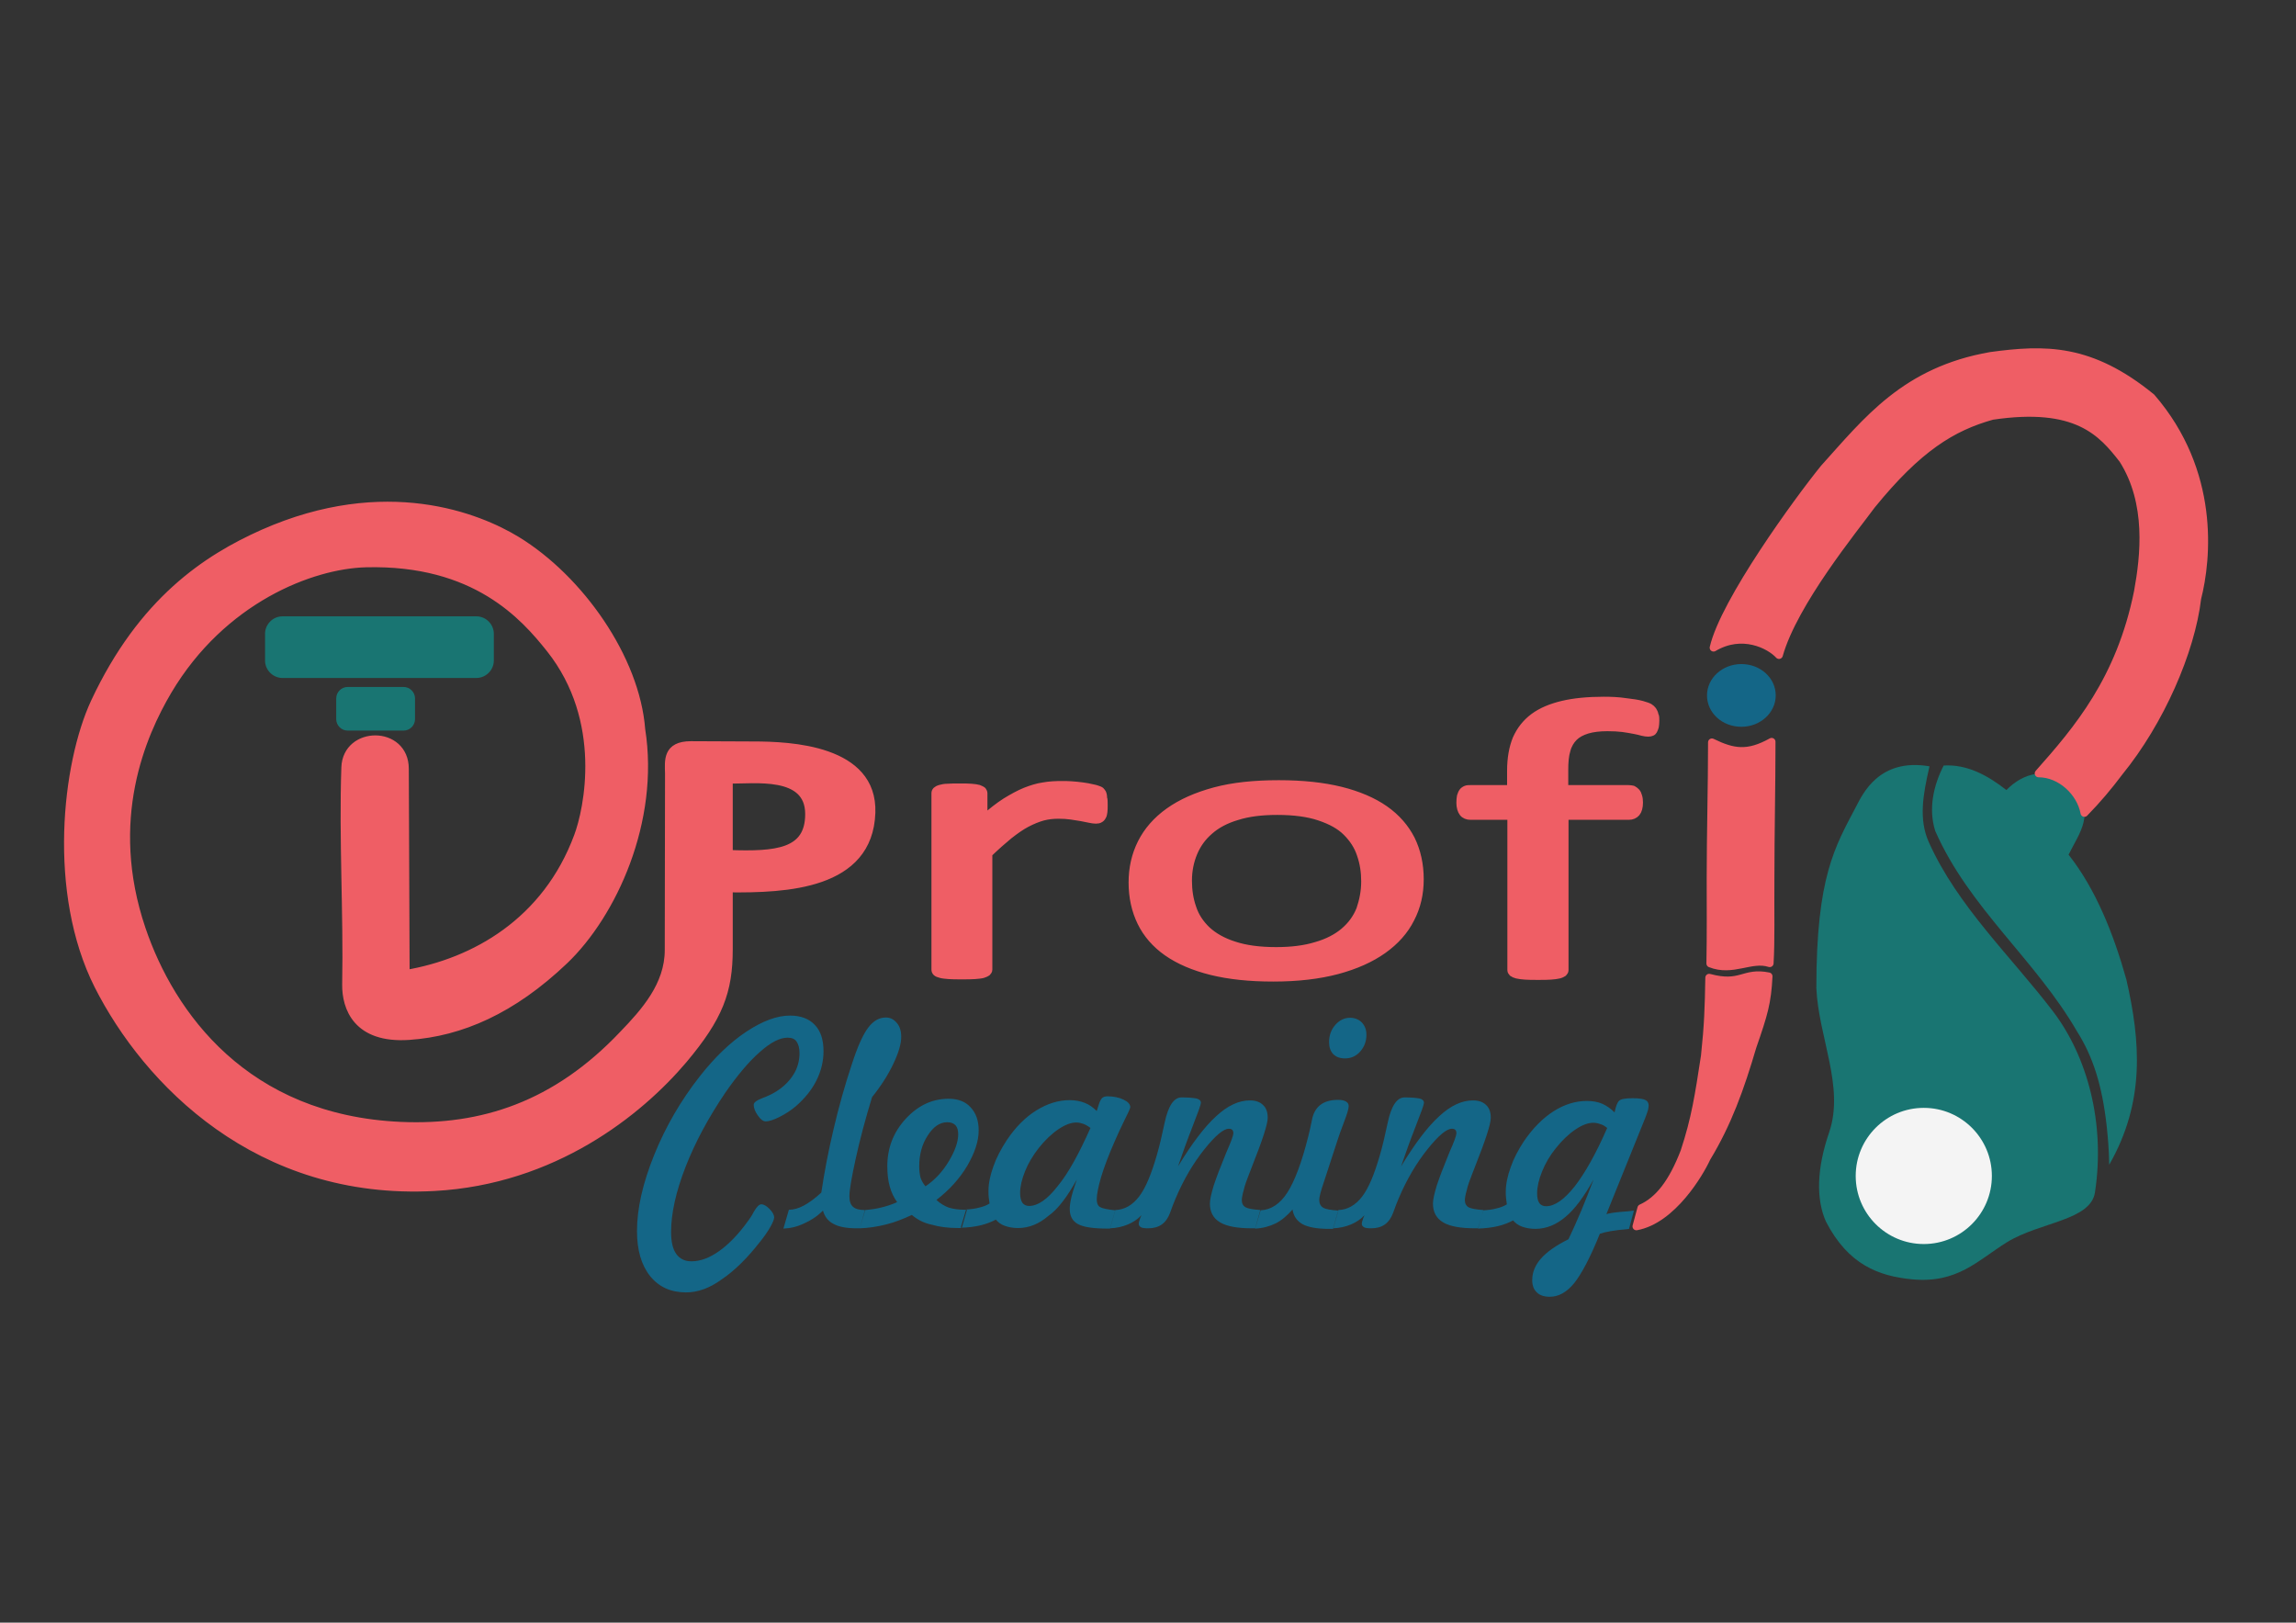
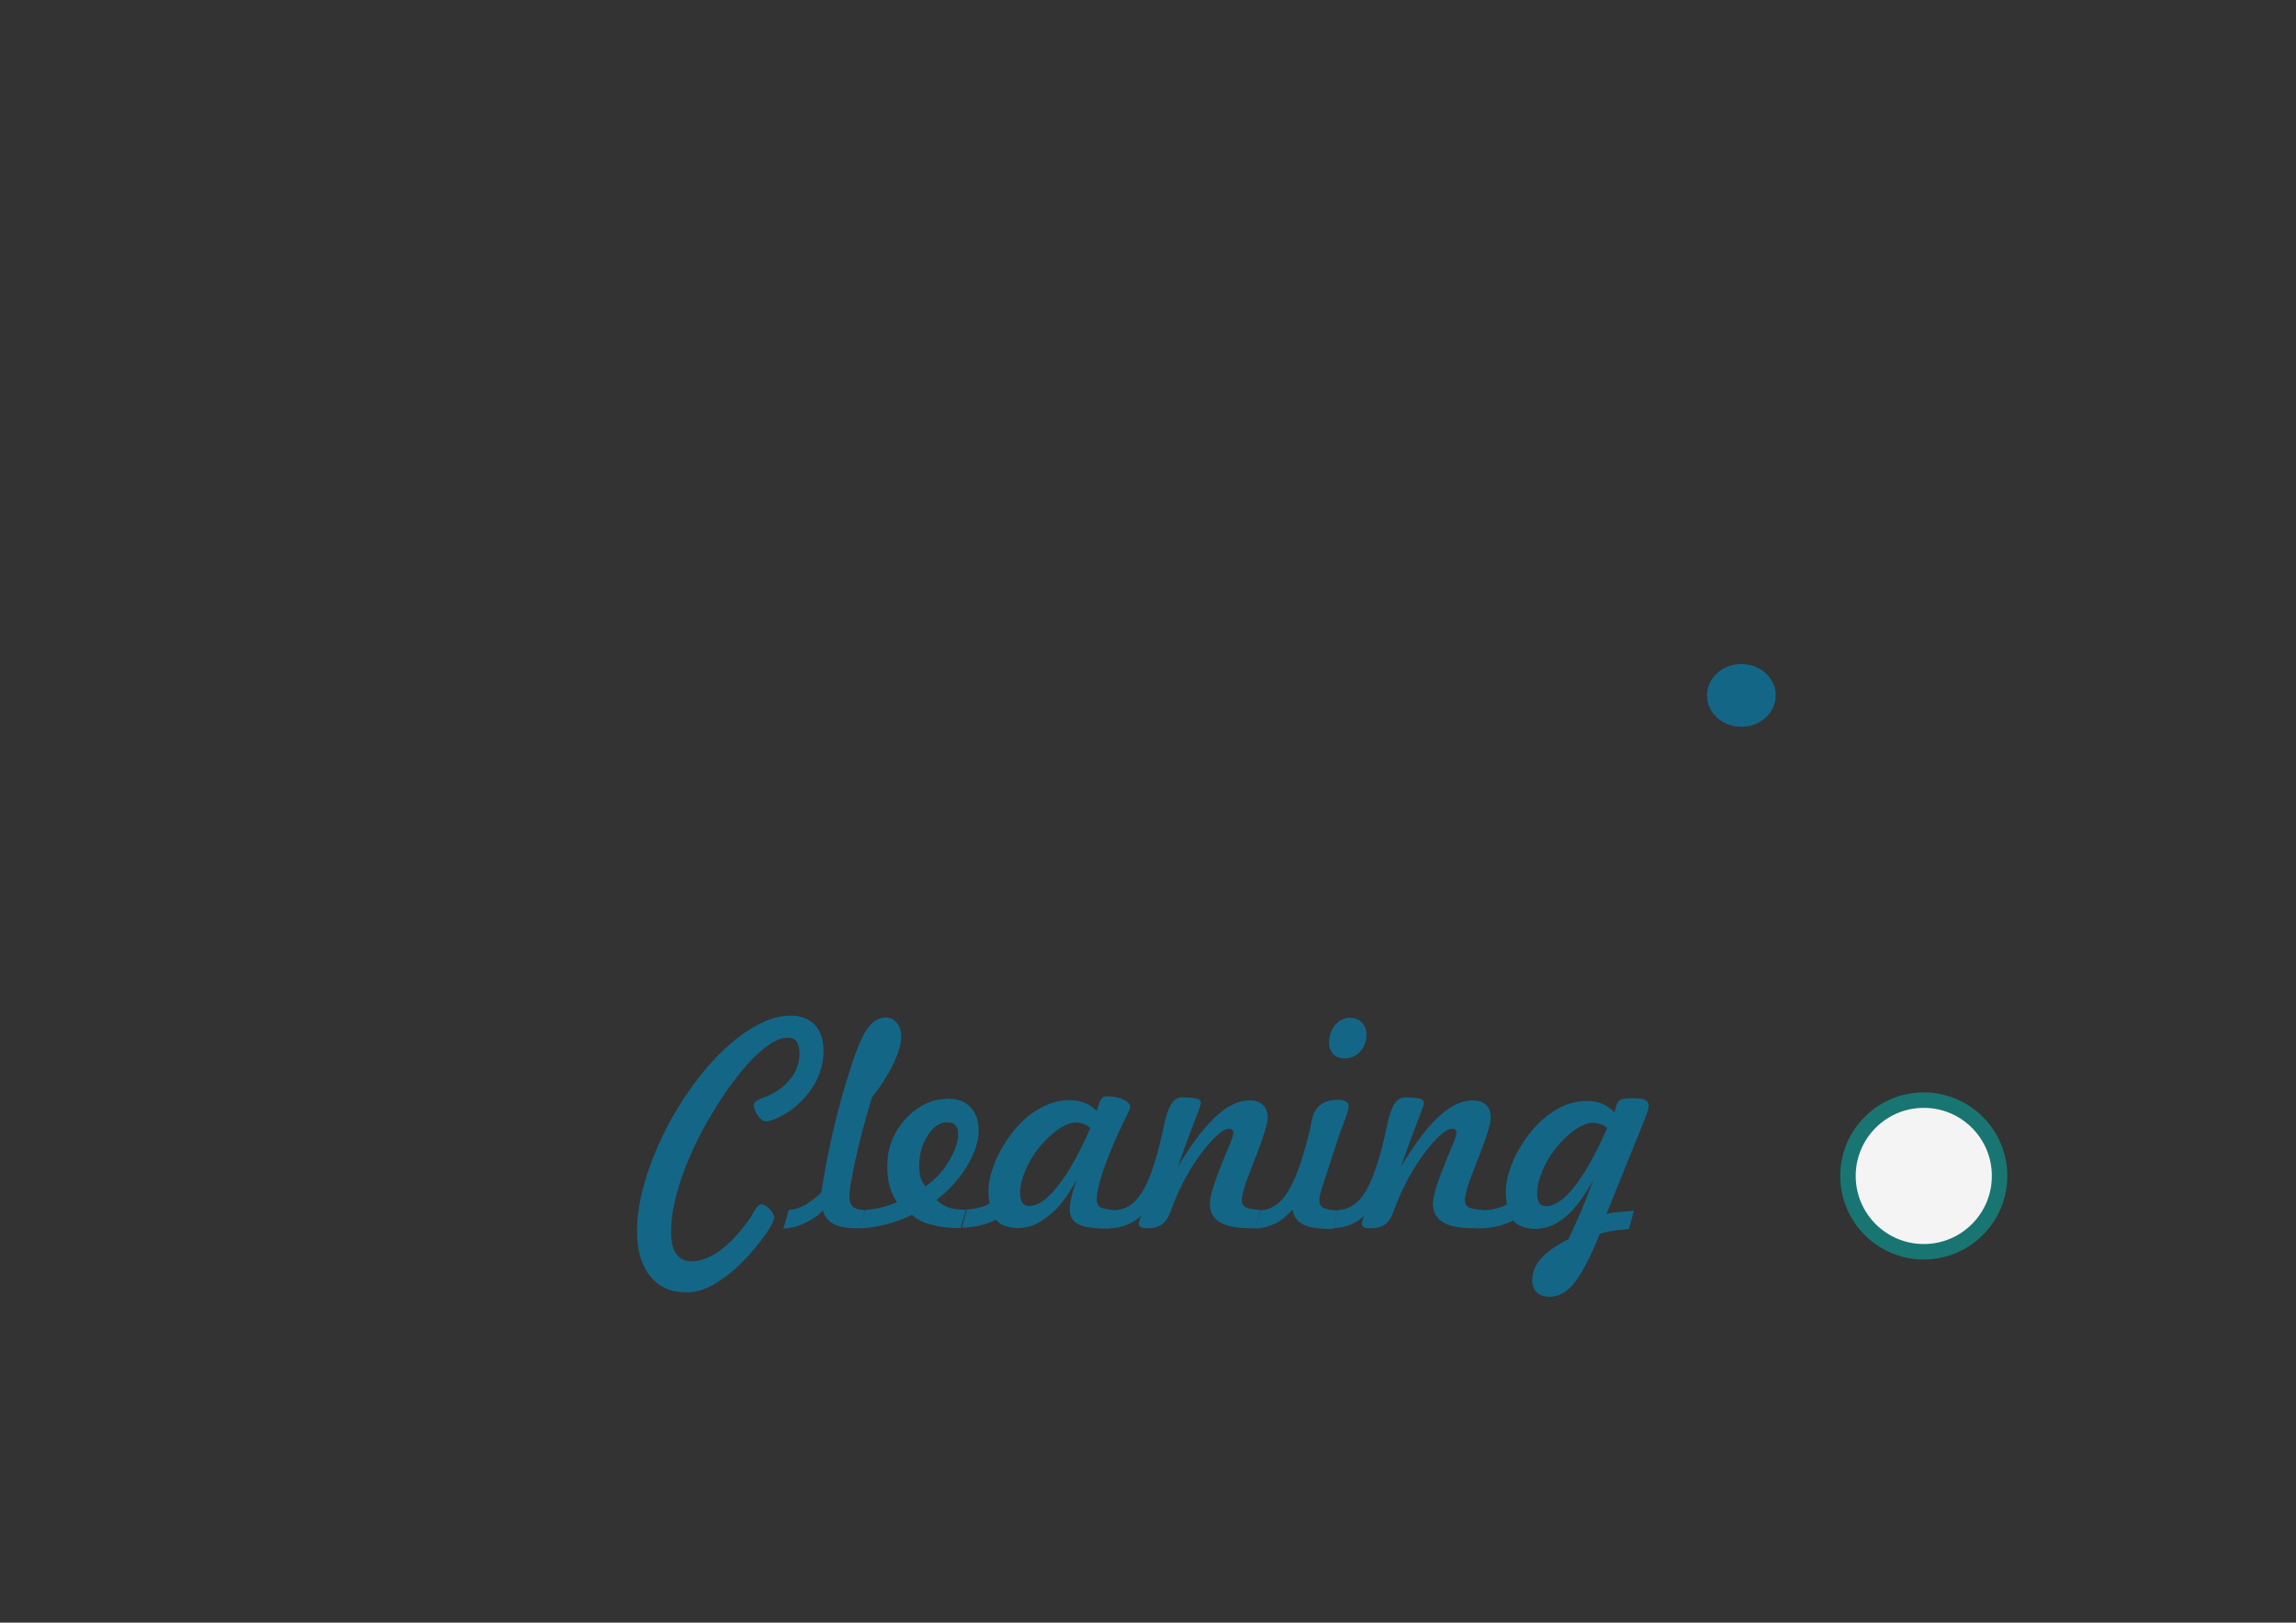
<svg xmlns="http://www.w3.org/2000/svg" x="0px" y="0px" viewBox="0 0 842 595" style="enable-background:new 0 0 842 595;" xml:space="preserve">
  <rect x="0" y="0" width="842" height="595" fill="#333333" stroke="none" />
  <style type="text/css"> .st0{fill-rule:evenodd;clip-rule:evenodd;fill:#197572;} .st1{fill-rule:evenodd;clip-rule:evenodd;fill:#EF5E65;stroke:#EF5E65;stroke-width:2.835;stroke-linecap:round;stroke-linejoin:round;stroke-miterlimit:4.62;} .st2{fill-rule:evenodd;clip-rule:evenodd;fill:#146687;} .st3{fill-rule:evenodd;clip-rule:evenodd;fill:#F4F4F4;stroke:#197572;stroke-width:5.669;stroke-linecap:round;stroke-linejoin:round;stroke-miterlimit:22.926;} </style>
  <g id="Направляющие_для_монтажной_области"> </g>
  <g id="Слой_1">
-     <path class="st0" d="M103.6,226h71.1c3.5,0,6.4,2.9,6.4,6.4v9.8c0,3.5-2.9,6.4-6.4,6.4h-71.1c-3.5,0-6.4-2.9-6.4-6.4v-9.8 C97.2,228.9,100.1,226,103.6,226L103.6,226z M127.5,251.9H148c2.3,0,4.2,1.9,4.2,4.2v7.6c0,2.3-1.9,4.2-4.2,4.2h-20.5 c-2.3,0-4.2-1.9-4.2-4.2v-7.6C123.3,253.8,125.2,251.9,127.5,251.9L127.5,251.9z M773.5,427.1c-0.1-6.1-0.5-10-0.9-14 c-1.7-15.3-5.1-25.7-10.9-34.9c-15.3-26.4-39.6-45.3-52-73.5c-2.6-8.2-0.6-16.8,3.1-24c8.5-0.5,16,3.5,23,9 c5.9-6.1,15.4-9.4,24-0.9c9.2,9.1,2.6,16.8-1.2,24.6c9.9,12.5,16.5,29,21.2,45.8C785,382,786.7,404,773.5,427.1L773.5,427.1z M666.1,362.3c0.8,18.1,10.4,36.2,4.7,52.9c-4.5,13.1-4.9,24.3-1.2,32.7c8.2,15.9,19.4,20,31.5,21.2c16.7,1.6,24-6.8,34.9-13.6 c12.2-7.5,30.8-7.9,32.3-18.4c3.8-25.3-2.8-49.6-15.3-66.1c-15.2-20-35.2-38.7-45.7-62.3c-3.7-8.3-2.1-17.4,0.3-27.7 c-18.6-3.2-24.6,10.4-26.9,14.7C673,310.4,666.1,321.3,666.1,362.3z" />
-     <path class="st1" d="M404.8,295.1c0,1.1,0,1.9-0.1,2.6c-0.1,0.7-0.2,1.3-0.5,1.7c-0.2,0.4-0.5,0.7-0.9,0.9 c-0.3,0.2-0.8,0.3-1.4,0.3c-0.6,0-1.4-0.1-2.3-0.3c-0.9-0.2-1.9-0.4-3-0.6c-1.1-0.2-2.4-0.4-3.8-0.6c-1.4-0.2-2.9-0.3-4.6-0.3 c-2,0-3.9,0.2-5.8,0.7c-1.8,0.5-3.8,1.3-5.9,2.4c-2.1,1.1-4.2,2.6-6.5,4.4c-2.2,1.8-4.8,4.1-7.5,6.7v42.5c0,0.4-0.2,0.7-0.5,1 c-0.3,0.2-0.8,0.5-1.5,0.7c-0.7,0.2-1.7,0.3-3,0.4c-1.2,0.1-2.8,0.1-4.8,0.1c-1.9,0-3.5,0-4.7-0.1c-1.3-0.1-2.3-0.2-3-0.4 c-0.8-0.2-1.3-0.4-1.6-0.7c-0.3-0.3-0.4-0.6-0.4-1v-64.6c0-0.4,0.1-0.7,0.4-1c0.2-0.2,0.7-0.5,1.4-0.7c0.7-0.2,1.6-0.4,2.7-0.4 c1.1-0.1,2.6-0.1,4.4-0.1c1.7,0,3.2,0,4.3,0.1c1.2,0.1,2,0.2,2.7,0.4c0.6,0.2,1.1,0.5,1.4,0.7c0.2,0.3,0.4,0.6,0.4,1v9.4 c2.9-2.6,5.6-4.7,8.1-6.3c2.6-1.6,5-2.9,7.2-3.8c2.3-0.9,4.5-1.6,6.7-1.9c2.2-0.4,4.5-0.5,6.8-0.5c1,0,2.2,0,3.4,0.1 c1.3,0.1,2.6,0.2,4,0.4c1.4,0.2,2.7,0.4,3.8,0.7c1.1,0.2,1.9,0.5,2.4,0.7c0.5,0.2,0.8,0.5,0.9,0.7c0.2,0.2,0.3,0.5,0.4,0.8 c0.1,0.3,0.2,0.8,0.2,1.5C404.8,293.1,404.8,294,404.8,295.1L404.8,295.1z M520.7,322.4c0,5.3-1.1,10.1-3.4,14.5 c-2.2,4.4-5.6,8.2-10.1,11.4c-4.5,3.2-10.1,5.7-16.8,7.5c-6.8,1.8-14.6,2.7-23.5,2.7c-8.7,0-16.2-0.8-22.7-2.4 c-6.4-1.6-11.8-3.9-16.1-6.9s-7.5-6.7-9.6-11c-2.1-4.3-3.2-9.2-3.2-14.6c0-5.3,1.1-10.1,3.3-14.5c2.2-4.4,5.6-8.3,10.1-11.5 c4.5-3.2,10.1-5.7,16.8-7.5c6.7-1.8,14.5-2.6,23.5-2.6c8.7,0,16.2,0.8,22.7,2.4c6.4,1.6,11.8,3.9,16.1,6.9c4.3,3,7.5,6.7,9.7,11 C519.6,312.1,520.7,317,520.7,322.4L520.7,322.4z M500.6,323.2c0-3.5-0.5-6.8-1.6-9.9c-1-3.1-2.8-5.8-5.2-8.2 c-2.4-2.4-5.7-4.2-9.9-5.6c-4.1-1.4-9.3-2.1-15.5-2.1c-5.7,0-10.6,0.6-14.7,1.9c-4.1,1.2-7.5,3-10.1,5.3c-2.7,2.3-4.6,5-5.9,8.1 c-1.3,3.1-2,6.5-2,10.2c0,3.6,0.5,6.9,1.6,10c1,3.1,2.8,5.8,5.3,8.2c2.5,2.3,5.8,4.2,9.9,5.5c4.2,1.4,9.3,2.1,15.5,2.1 c5.6,0,10.5-0.6,14.7-1.9c4.2-1.2,7.6-3,10.2-5.2c2.7-2.3,4.6-4.9,5.9-8.1C499.9,330.3,500.6,326.9,500.6,323.2L500.6,323.2z M607.1,264.3c0,0.9-0.1,1.6-0.2,2.2c-0.2,0.5-0.3,1-0.5,1.3c-0.2,0.3-0.4,0.6-0.8,0.7c-0.3,0.1-0.7,0.2-1.2,0.2 c-0.6,0-1.2-0.1-2.1-0.3c-0.8-0.2-1.8-0.5-3-0.7c-1.2-0.2-2.6-0.5-4.2-0.7c-1.6-0.2-3.5-0.3-5.6-0.3c-2.9,0-5.4,0.3-7.4,0.9 c-2,0.6-3.7,1.5-4.9,2.7c-1.2,1.2-2.2,2.8-2.7,4.8c-0.6,1.9-0.8,4.3-0.8,7.1v7.1h23.5c0.6,0,1.1,0.1,1.6,0.2 c0.4,0.2,0.8,0.5,1.2,0.9c0.4,0.4,0.6,0.9,0.8,1.6c0.2,0.6,0.3,1.4,0.3,2.3c0,1.7-0.4,3-1,3.7c-0.7,0.8-1.6,1.2-2.8,1.2h-23.5v56.5 c0,0.4-0.2,0.7-0.5,1c-0.3,0.2-0.8,0.5-1.6,0.7c-0.8,0.2-1.8,0.3-3,0.4c-1.2,0.1-2.8,0.1-4.7,0.1c-1.9,0-3.4,0-4.7-0.1 c-1.2-0.1-2.2-0.2-3-0.4c-0.7-0.2-1.2-0.4-1.6-0.7c-0.3-0.3-0.5-0.6-0.5-1v-56.5h-14.9c-1.2,0-2.2-0.4-2.8-1.2c-0.6-0.8-1-2-1-3.7 c0-0.9,0.1-1.7,0.2-2.3c0.2-0.6,0.4-1.2,0.7-1.6c0.3-0.4,0.7-0.7,1.2-0.9c0.5-0.2,1-0.2,1.6-0.2h14.9v-6.7c0-4.5,0.7-8.4,2-11.6 c1.4-3.2,3.5-5.9,6.3-8c2.8-2.1,6.4-3.6,10.6-4.6c4.2-1,9.3-1.5,15.1-1.5c2.7,0,5.4,0.1,8,0.5c2.6,0.3,4.6,0.6,6,1 c1.4,0.4,2.3,0.7,2.8,1c0.5,0.3,0.9,0.7,1.2,1.1c0.3,0.5,0.6,1,0.7,1.7C607.1,262.6,607.1,263.4,607.1,264.3L607.1,264.3z M267.3,285.9v27.2c17.4,0.6,29.4-0.4,29.4-14.6C296.7,283,276.5,286.1,267.3,285.9L267.3,285.9z M245.2,348.4l0.1-64.8 c-0.1-4.6-0.9-10.4,8.1-10.4l22.9,0.1c13.5,0,44.1,1.3,43.3,24.7c-0.9,26.8-31.4,28-52.3,27.8l0,22.2c0,15.6-3.6,25-16.6,40.5 c-16.4,19.4-47.7,44.4-91.4,46.8C94.5,438.8,53.8,396.5,36,361.4c-17.2-34.1-11.8-81.3-1.3-103.9c17.4-37.2,41.1-52.7,61.7-61.9 c45.2-20,79.3-5.9,93.1,2.5c23.1,14.1,43.7,43.3,45.7,69.4c5.3,33.6-10.5,67.8-28.2,84.7c-19.1,18.2-38,26.4-57,27.7 c-19.2,1.3-23.2-10.5-23.1-18.9c0.5-26.3-1.2-53.3-0.3-79.6c0.5-13.8,21.9-13.9,21.9,0.5l0.3,75.2c25.3-4.3,51.5-19.2,63.1-50.4 c3.7-9.8,10.7-42.5-10.2-68.8c-9.4-11.8-27.3-32.3-67.5-31.3c-20,0.5-52.7,13.2-72.6,46.7c-9.5,16.1-23.2,47.3-9.6,87.4 c10.6,31.3,37.9,69.6,95,72.1c29.7,1.3,56.8-7.4,81.5-33.5C236.4,371.1,245.2,361.3,245.2,348.4L245.2,348.4z M628.4,237.5 c10.4-6.2,20.5-1.1,24,2.7c0,0,0,0,0,0c5.4-19.2,27.7-46.4,34-55c17-20.9,29.5-28.6,44.2-32.7c31-4.6,40.2,6.1,47.9,16 c10.1,15.9,7.9,35.4,5.5,48.5c-6.5,32.2-22.1,50.5-36.4,66.6c8.1,0,15.4,6.9,16.8,14.5c4.8-4.9,8.9-9.8,12.8-15 c15-18.4,26.3-44.2,28.6-63.7c3.7-14.5,6.8-46.4-16.8-73.7c-22.4-18.3-39.1-17.9-59-15.2c-31.4,5.5-45.3,23.7-61.1,41.2 C659.4,183.4,632.3,220.6,628.4,237.5L628.4,237.5z M648.6,358c-9.3-1.9-10,3.7-21.8,0.5c-0.2,11.3-0.4,17.4-1.6,28.7 c-2.2,14.4-3.5,23-7.5,35.1c-4.4,11.4-9.4,17.8-15.8,20.7l-1.8,6.7c13.2-2.4,23.3-19.6,25.8-25.1c7.7-12.7,12.3-25.5,16.8-40.8 C646.9,371.7,648.1,367.7,648.6,358L648.6,358z M649,353.2c-6.8-2.2-13.6,3.4-21.8,0.1c0.2-10.4,0.1-20.8,0.1-31.3 c0-16.2,0.5-33.6,0.5-49.8c7.8,3.8,13.1,4.7,21.9-0.2c0,16.2-0.4,33.7-0.4,49.9C649.2,335.1,649.5,344.5,649,353.2z" />
    <path class="st2" d="M251.6,473.9c-5.6,0-10-2-13.2-6c-3.2-4-4.8-9.5-4.8-16.5c0-8.2,2.1-17.5,6.3-27.9c4.2-10.4,9.8-20,16.7-28.8 c5.5-7,11.2-12.5,17.1-16.4c5.9-3.9,11.2-5.9,16-5.9c3.9,0,6.9,1.1,9.1,3.4c2.2,2.3,3.2,5.5,3.2,9.7c0,3.7-0.9,7.3-2.6,10.7 c-1.7,3.4-4.2,6.5-7.5,9.4c-1.9,1.6-3.9,2.9-6.1,4c-2.2,1.1-3.9,1.6-5,1.6c-0.9,0-1.9-0.7-2.9-2.2c-1-1.4-1.5-2.7-1.5-3.9 c0-0.8,1-1.6,3.1-2.4c2.1-0.8,3.8-1.6,5.2-2.5c2.7-1.7,4.8-3.8,6.3-6.2c1.5-2.4,2.2-5.1,2.2-7.8c0-1.9-0.4-3.3-1.1-4.3 c-0.7-1-1.8-1.4-3.3-1.4c-2.8,0-6.2,1.7-10.2,5.3c-4,3.5-8.1,8.4-12.5,14.7c-6.3,9.3-11.2,18.4-14.7,27.4c-3.5,9-5.3,17-5.3,23.8 c0,3.6,0.6,6.3,1.9,8.1c1.3,1.8,3.1,2.7,5.6,2.7c3.3,0,6.7-1.3,10.2-3.8c3.5-2.5,7.1-6.2,10.6-11.1c0.6-0.8,1.3-1.8,2-3.2 c1.1-1.9,2-2.8,2.8-2.8c0.9,0,1.9,0.6,3,1.7c1.1,1.1,1.7,2.2,1.7,3.1c0,0.7-0.5,1.9-1.4,3.5c-0.9,1.6-2.2,3.5-3.9,5.6 c-4.7,6-9.3,10.5-13.9,13.6C260.2,472.4,255.8,473.9,251.6,473.9L251.6,473.9z M287.3,450.5c2.6-0.1,5.1-0.7,7.6-1.9 c2.5-1.1,4.8-2.6,6.9-4.7c0.6,2.2,1.9,3.9,3.9,4.9c2,1.1,4.9,1.6,8.5,1.6h1.1l1.9-6.7c-2.1,0-3.5-0.4-4.4-1.2 c-0.9-0.8-1.3-2.1-1.3-3.9c0-2.3,0.8-6.8,2.3-13.7c1.5-6.9,3.5-14.4,6-22.6c3.3-4.1,5.9-8.2,7.8-12.2c1.9-4,2.9-7.3,2.9-9.9 c0-2.1-0.5-3.8-1.6-5.1c-1.1-1.3-2.4-2-4-2c-2.5,0-4.6,1.2-6.5,3.7c-1.9,2.5-3.9,6.9-6,13.4c-2.6,7.8-4.8,15.7-6.7,23.8 c-1.9,8-3.4,15.8-4.5,23.3c-2.4,2.2-4.6,3.8-6.5,4.8c-1.9,1-3.7,1.5-5.4,1.5L287.3,450.5L287.3,450.5z M339.4,435 c3.4-2.3,6.2-5.3,8.5-9.1c2.3-3.8,3.5-7.2,3.5-10c0-1.4-0.3-2.5-1-3.3c-0.7-0.7-1.7-1.1-3-1.1c-2.7,0-5.1,1.6-7.2,4.9 c-2.1,3.2-3.1,7-3.1,11.3c0,1.6,0.2,3,0.5,4.2C338,433,338.6,434.1,339.4,435L339.4,435z M334.4,445.5c-3.2,1.5-6.3,2.7-9.5,3.5 c-3.2,0.8-6.4,1.3-9.6,1.4l2-6.7c2.2-0.2,4.3-0.5,6.2-1c1.9-0.5,3.8-1.1,5.5-1.9c-1.2-1.7-2.1-3.5-2.7-5.7 c-0.6-2.1-0.9-4.6-0.9-7.5c0-6.6,2.2-12.4,6.7-17.3c4.5-4.9,9.7-7.4,15.8-7.4c3.4,0,6.1,1,8,3.1c2,2.1,3,4.9,3,8.5 c0,3.9-1.4,8.2-4.2,13c-2.8,4.7-6.6,8.9-11.3,12.5c1.4,1.3,2.9,2.2,4.5,2.8c1.6,0.5,3.6,0.8,6,0.8h0.7l-1.9,6.7h-1.3 c-3.6,0-6.9-0.4-9.6-1.2C338.8,448.5,336.4,447.2,334.4,445.5L334.4,445.5z M399.9,413.6c-0.9-0.7-1.8-1.2-2.6-1.5 c-0.9-0.3-1.7-0.5-2.6-0.5c-1.9,0-4.1,0.8-6.6,2.5c-2.5,1.7-4.9,4-7.2,6.9c-2.1,2.7-3.8,5.5-5,8.5c-1.2,3-1.8,5.6-1.8,7.9 c0,1.6,0.3,2.8,0.8,3.6c0.6,0.8,1.4,1.2,2.5,1.2c3.2,0,6.7-2.4,10.5-7.3C391.8,430.2,395.7,423,399.9,413.6L399.9,413.6z M394.9,432.5c-0.9,2.7-1.6,4.8-2,6.5c-0.4,1.7-0.6,3.1-0.6,4.3c0,2.6,1,4.5,3.1,5.6c2.1,1.1,5.7,1.6,10.8,1.6h0.9l1.9-6.7 c-2.9-0.3-4.8-0.7-5.6-1.2c-0.8-0.5-1.2-1.4-1.2-2.8c0-1.9,0.6-4.7,1.6-8.2c1.1-3.6,2.7-7.9,4.9-12.9c1.1-2.5,2.3-5.2,3.7-8 c1.4-2.8,2.1-4.3,2.1-4.7c0-1.1-0.8-2-2.5-2.8c-1.7-0.8-3.6-1.2-5.9-1.2c-0.8,0-1.4,0.2-1.9,0.6c-0.4,0.4-0.9,1.2-1.3,2.6l-0.7,2.2 c-1.4-1.4-2.8-2.4-4.4-3c-1.5-0.6-3.4-1-5.5-1c-4.2,0-8.3,1.3-12.3,3.8c-4,2.5-7.6,6.1-10.8,10.9c-2.1,3.2-3.8,6.4-4.9,9.6 c-1.2,3.3-1.8,6.3-1.8,9c0,0.9,0,1.7,0.1,2.4c0.1,0.7,0.2,1.5,0.3,2.2c-1.1,0.7-2.4,1.2-3.8,1.5c-1.4,0.4-3,0.6-4.8,0.7l-2,6.7 c2.8-0.1,5.3-0.4,7.3-0.9c2.1-0.5,3.9-1.2,5.6-2.1c0.8,1,1.9,1.8,3.3,2.3c1.4,0.5,3,0.8,4.9,0.8c3.9,0,7.6-1.5,11-4.4 C388,443.4,391.4,438.8,394.9,432.5L394.9,432.5z M418.6,445.6c-1.4,1.5-3.1,2.6-5,3.4c-1.9,0.8-4.1,1.3-6.5,1.4l1.9-6.7 c3.4-0.1,6.3-1.8,8.7-4.9c2.4-3.1,4.5-8.2,6.5-15.1c1-3.4,1.9-7.3,2.9-12c1.3-6.2,3.4-9.3,6.2-9.3c2.6,0,4.4,0.2,5.5,0.4 c1.1,0.3,1.6,0.8,1.6,1.6c0,0.6-1,3.4-3,8.5c-2,5.1-3.8,10.1-5.4,14.8c5.1-8.4,9.7-14.5,14-18.4c4.2-3.9,8.3-5.8,12.4-5.8 c2.1,0,3.7,0.6,4.8,1.7c1.2,1.1,1.7,2.7,1.7,4.7c0,2.3-1.9,8.1-5.7,17.7l-1.2,3.1c-0.8,2-1.5,3.9-1.9,5.7c-0.5,1.7-0.7,3-0.7,3.7 c0,1.2,0.5,2.1,1.4,2.6c0.9,0.5,2.7,0.8,5.4,1l-1.9,6.7h-1.1c-5.4,0-9.3-0.7-11.8-2.2c-2.5-1.5-3.7-3.8-3.7-6.9 c0-1.4,0.5-3.6,1.4-6.6c1-3,2.4-6.7,4.3-11.3l0.4-1c1.7-3.8,2.5-6.1,2.5-6.8c0-0.6-0.1-1-0.4-1.3c-0.3-0.3-0.7-0.4-1.3-0.4 c-1.9,0-4.9,2.5-8.9,7.5c-4,5-7.6,11-10.6,18.1c-0.6,1.4-1.3,3.2-2,5.2c-1.4,3.8-4,5.7-8,5.7c-1.3,0-2.2-0.1-2.7-0.4 c-0.5-0.3-0.8-0.7-0.8-1.3c0-0.3,0.1-0.8,0.3-1.3C417.9,447.2,418.2,446.5,418.6,445.6L418.6,445.6z M460.3,450.5 c2.7-0.1,5.2-0.8,7.5-1.9c2.2-1.1,4.3-2.9,6.2-5.1c0.4,2.5,1.6,4.2,3.7,5.4c2.1,1.1,5.3,1.7,9.5,1.7h1.7l1.9-6.7 c-2.8-0.2-4.7-0.5-5.6-1.1c-0.9-0.5-1.4-1.5-1.4-2.9c0-1,0.6-3.3,1.8-6.8l0.2-0.6l4.7-14.4c0.5-1.6,1.3-3.8,2.4-6.7 c1.1-2.9,1.7-4.8,1.7-5.8c0-0.7-0.3-1.3-1-1.7c-0.7-0.4-1.6-0.6-2.9-0.6c-5.5,0-8.7,2.5-9.6,7.5c-0.5,2.4-0.9,4.3-1.3,5.8 c-2.4,9.6-5,16.5-7.7,20.7c-2.7,4.2-6,6.3-9.8,6.5L460.3,450.5L460.3,450.5z M493.3,388.1c-1.9,0-3.3-0.5-4.4-1.6 c-1-1.1-1.5-2.5-1.5-4.4c0-2.5,0.8-4.6,2.3-6.3c1.5-1.7,3.3-2.6,5.4-2.6c1.7,0,3.2,0.6,4.3,1.7c1.1,1.2,1.7,2.6,1.7,4.5 c0,2.5-0.8,4.5-2.3,6.2C497.4,387.2,495.5,388.1,493.3,388.1L493.3,388.1z M500.4,445.6c-1.4,1.5-3.1,2.6-5,3.4 c-1.9,0.8-4.1,1.3-6.5,1.4l1.9-6.7c3.4-0.1,6.3-1.8,8.7-4.9c2.4-3.1,4.5-8.2,6.5-15.1c1-3.4,1.9-7.3,2.9-12 c1.3-6.2,3.4-9.3,6.2-9.3c2.6,0,4.4,0.2,5.5,0.4c1.1,0.3,1.6,0.8,1.6,1.6c0,0.6-1,3.4-3,8.5c-2,5.1-3.8,10.1-5.4,14.8 c5.1-8.4,9.7-14.5,14-18.4c4.2-3.9,8.3-5.8,12.4-5.8c2.1,0,3.7,0.6,4.8,1.7c1.2,1.1,1.7,2.7,1.7,4.7c0,2.3-1.9,8.1-5.7,17.7 l-1.2,3.1c-0.8,2-1.5,3.9-1.9,5.7c-0.5,1.7-0.7,3-0.7,3.7c0,1.2,0.5,2.1,1.4,2.6c0.9,0.5,2.7,0.8,5.4,1l-1.9,6.7h-1.1 c-5.4,0-9.3-0.7-11.8-2.2c-2.5-1.5-3.7-3.8-3.7-6.9c0-1.4,0.5-3.6,1.4-6.6c1-3,2.4-6.7,4.3-11.3l0.4-1c1.7-3.8,2.5-6.1,2.5-6.8 c0-0.6-0.1-1-0.4-1.3c-0.3-0.3-0.7-0.4-1.3-0.4c-1.9,0-4.9,2.5-8.9,7.5c-4,5-7.6,11-10.6,18.1c-0.6,1.4-1.3,3.2-2,5.2 c-1.4,3.8-4,5.7-8,5.7c-1.3,0-2.2-0.1-2.7-0.4c-0.5-0.3-0.8-0.7-0.8-1.3c0-0.3,0.1-0.8,0.3-1.3C499.7,447.2,500,446.5,500.4,445.6 L500.4,445.6z M584.4,432.5c-1.5,4-3,7.8-4.5,11.4c-1.5,3.6-3.1,7.1-4.7,10.5c-4.6,2.3-8,4.7-10.1,7.1c-2.1,2.4-3.2,5-3.2,7.9 c0,2,0.6,3.5,1.7,4.5c1.1,1.1,2.7,1.6,4.8,1.6c3.2,0,6.2-1.7,8.9-5c2.7-3.4,5.9-9.4,9.4-18.1c2-0.7,5.3-1.3,10.1-1.7l0.6-0.1 l1.8-6.7c-1.1,0.2-2.7,0.3-5.1,0.5c-2.3,0.2-4,0.5-5,0.8l14.3-35.4c0.5-1.3,0.8-2.3,1-2.9c0.1-0.6,0.2-1.1,0.2-1.5 c0-1-0.4-1.7-1.3-2.1c-0.9-0.4-2.4-0.6-4.6-0.6c-2.6,0-4.3,0.3-4.9,0.9c-0.7,0.6-1.2,2-1.7,4.3c-1.5-1.5-3-2.5-4.6-3.2 c-1.6-0.7-3.5-1-5.6-1c-4.2,0-8.3,1.3-12.2,3.8c-3.9,2.5-7.5,6.1-10.8,10.9c-2.1,3.2-3.8,6.4-4.9,9.6c-1.2,3.3-1.8,6.3-1.8,9 c0,0.9,0,1.7,0.1,2.4c0.1,0.7,0.2,1.5,0.3,2.2c-1.1,0.7-2.4,1.2-3.8,1.5c-1.4,0.4-3,0.6-4.8,0.7l-2,6.7c2.8-0.1,5.3-0.4,7.3-0.9 c2.1-0.5,3.9-1.2,5.6-2.1c0.8,1,1.9,1.8,3.3,2.3c1.4,0.5,3,0.8,4.9,0.8c3.9,0,7.6-1.5,11-4.4C577.5,443.4,580.9,438.8,584.4,432.5 L584.4,432.5z M589.4,413.6c-4.1,9.4-8.1,16.5-11.9,21.4c-3.8,4.8-7.3,7.3-10.5,7.3c-1.1,0-2-0.4-2.5-1.2c-0.6-0.8-0.8-2-0.8-3.6 c0-2.3,0.6-4.9,1.8-7.9c1.2-3,2.9-5.9,5-8.5c2.3-2.9,4.7-5.2,7.2-6.9c2.5-1.7,4.7-2.5,6.6-2.5c0.9,0,1.8,0.2,2.6,0.5 C587.7,412.4,588.5,412.9,589.4,413.6L589.4,413.6z M638.6,243.5c7,0,12.6,5.1,12.6,11.5c0,6.3-5.6,11.5-12.6,11.5 c-7,0-12.6-5.1-12.6-11.5C626,248.7,631.6,243.5,638.6,243.5z" />
    <circle class="st3" cx="705.5" cy="431.2" r="27.8" />
  </g>
</svg>